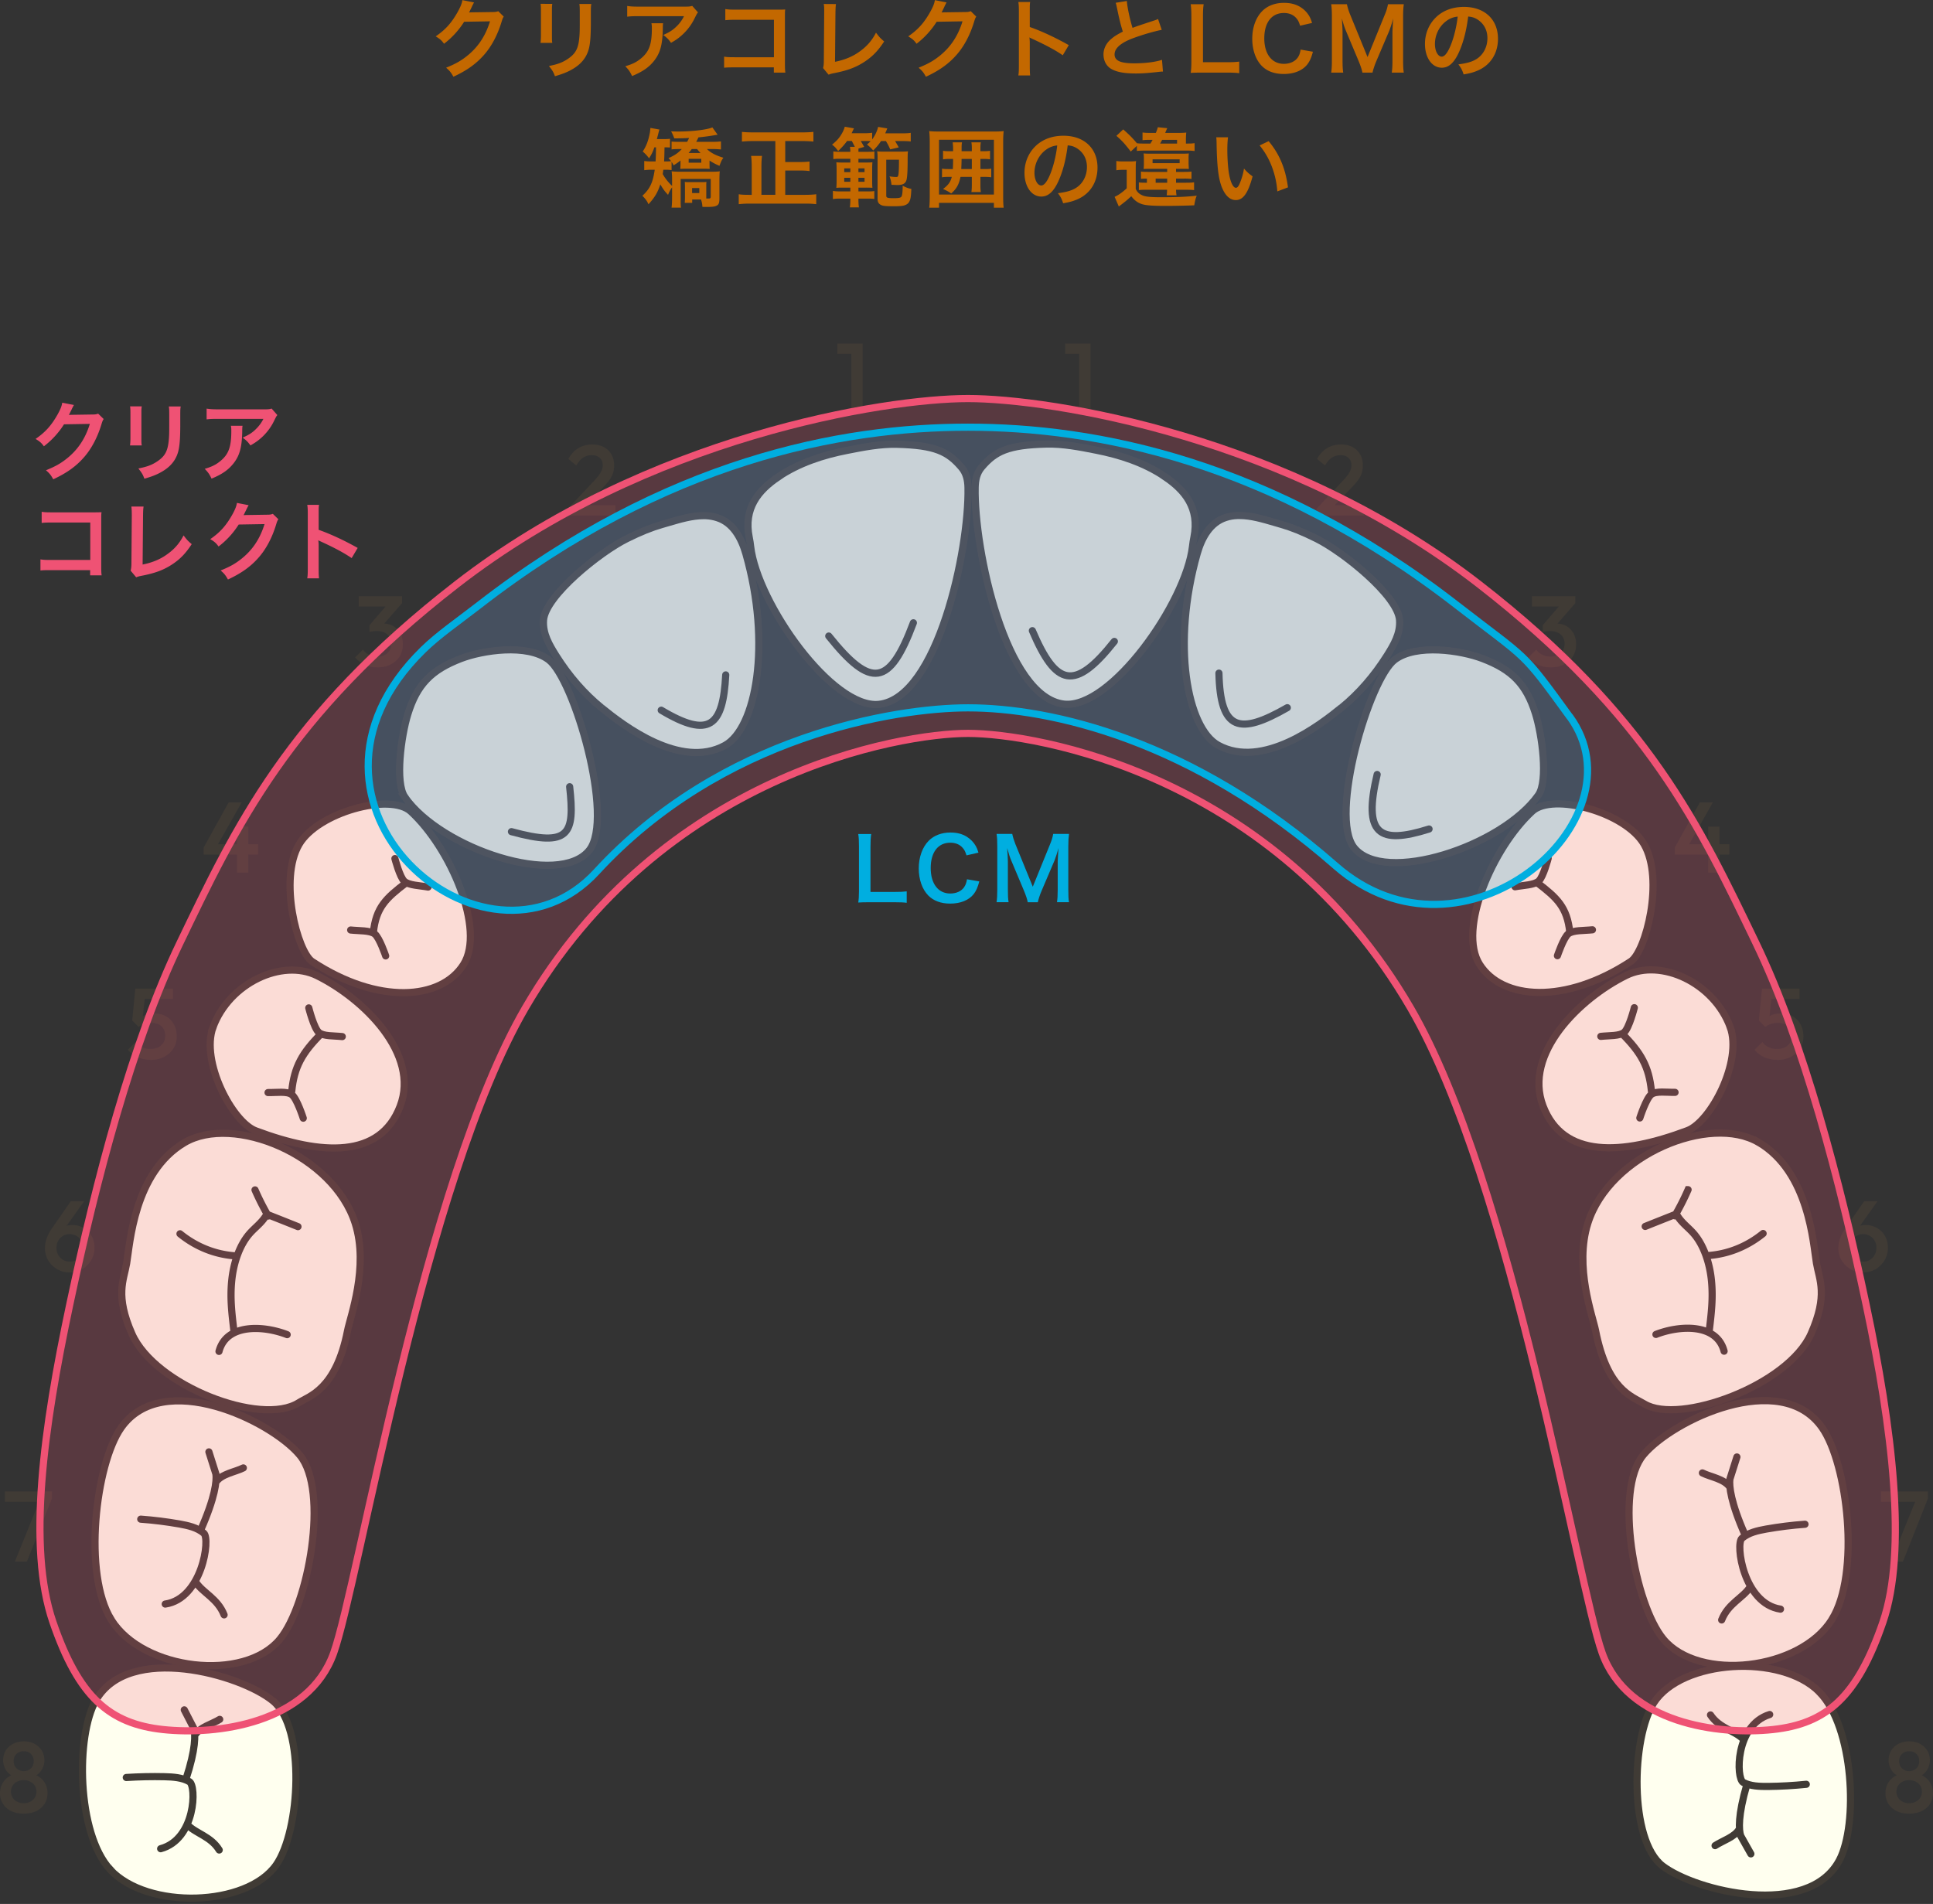
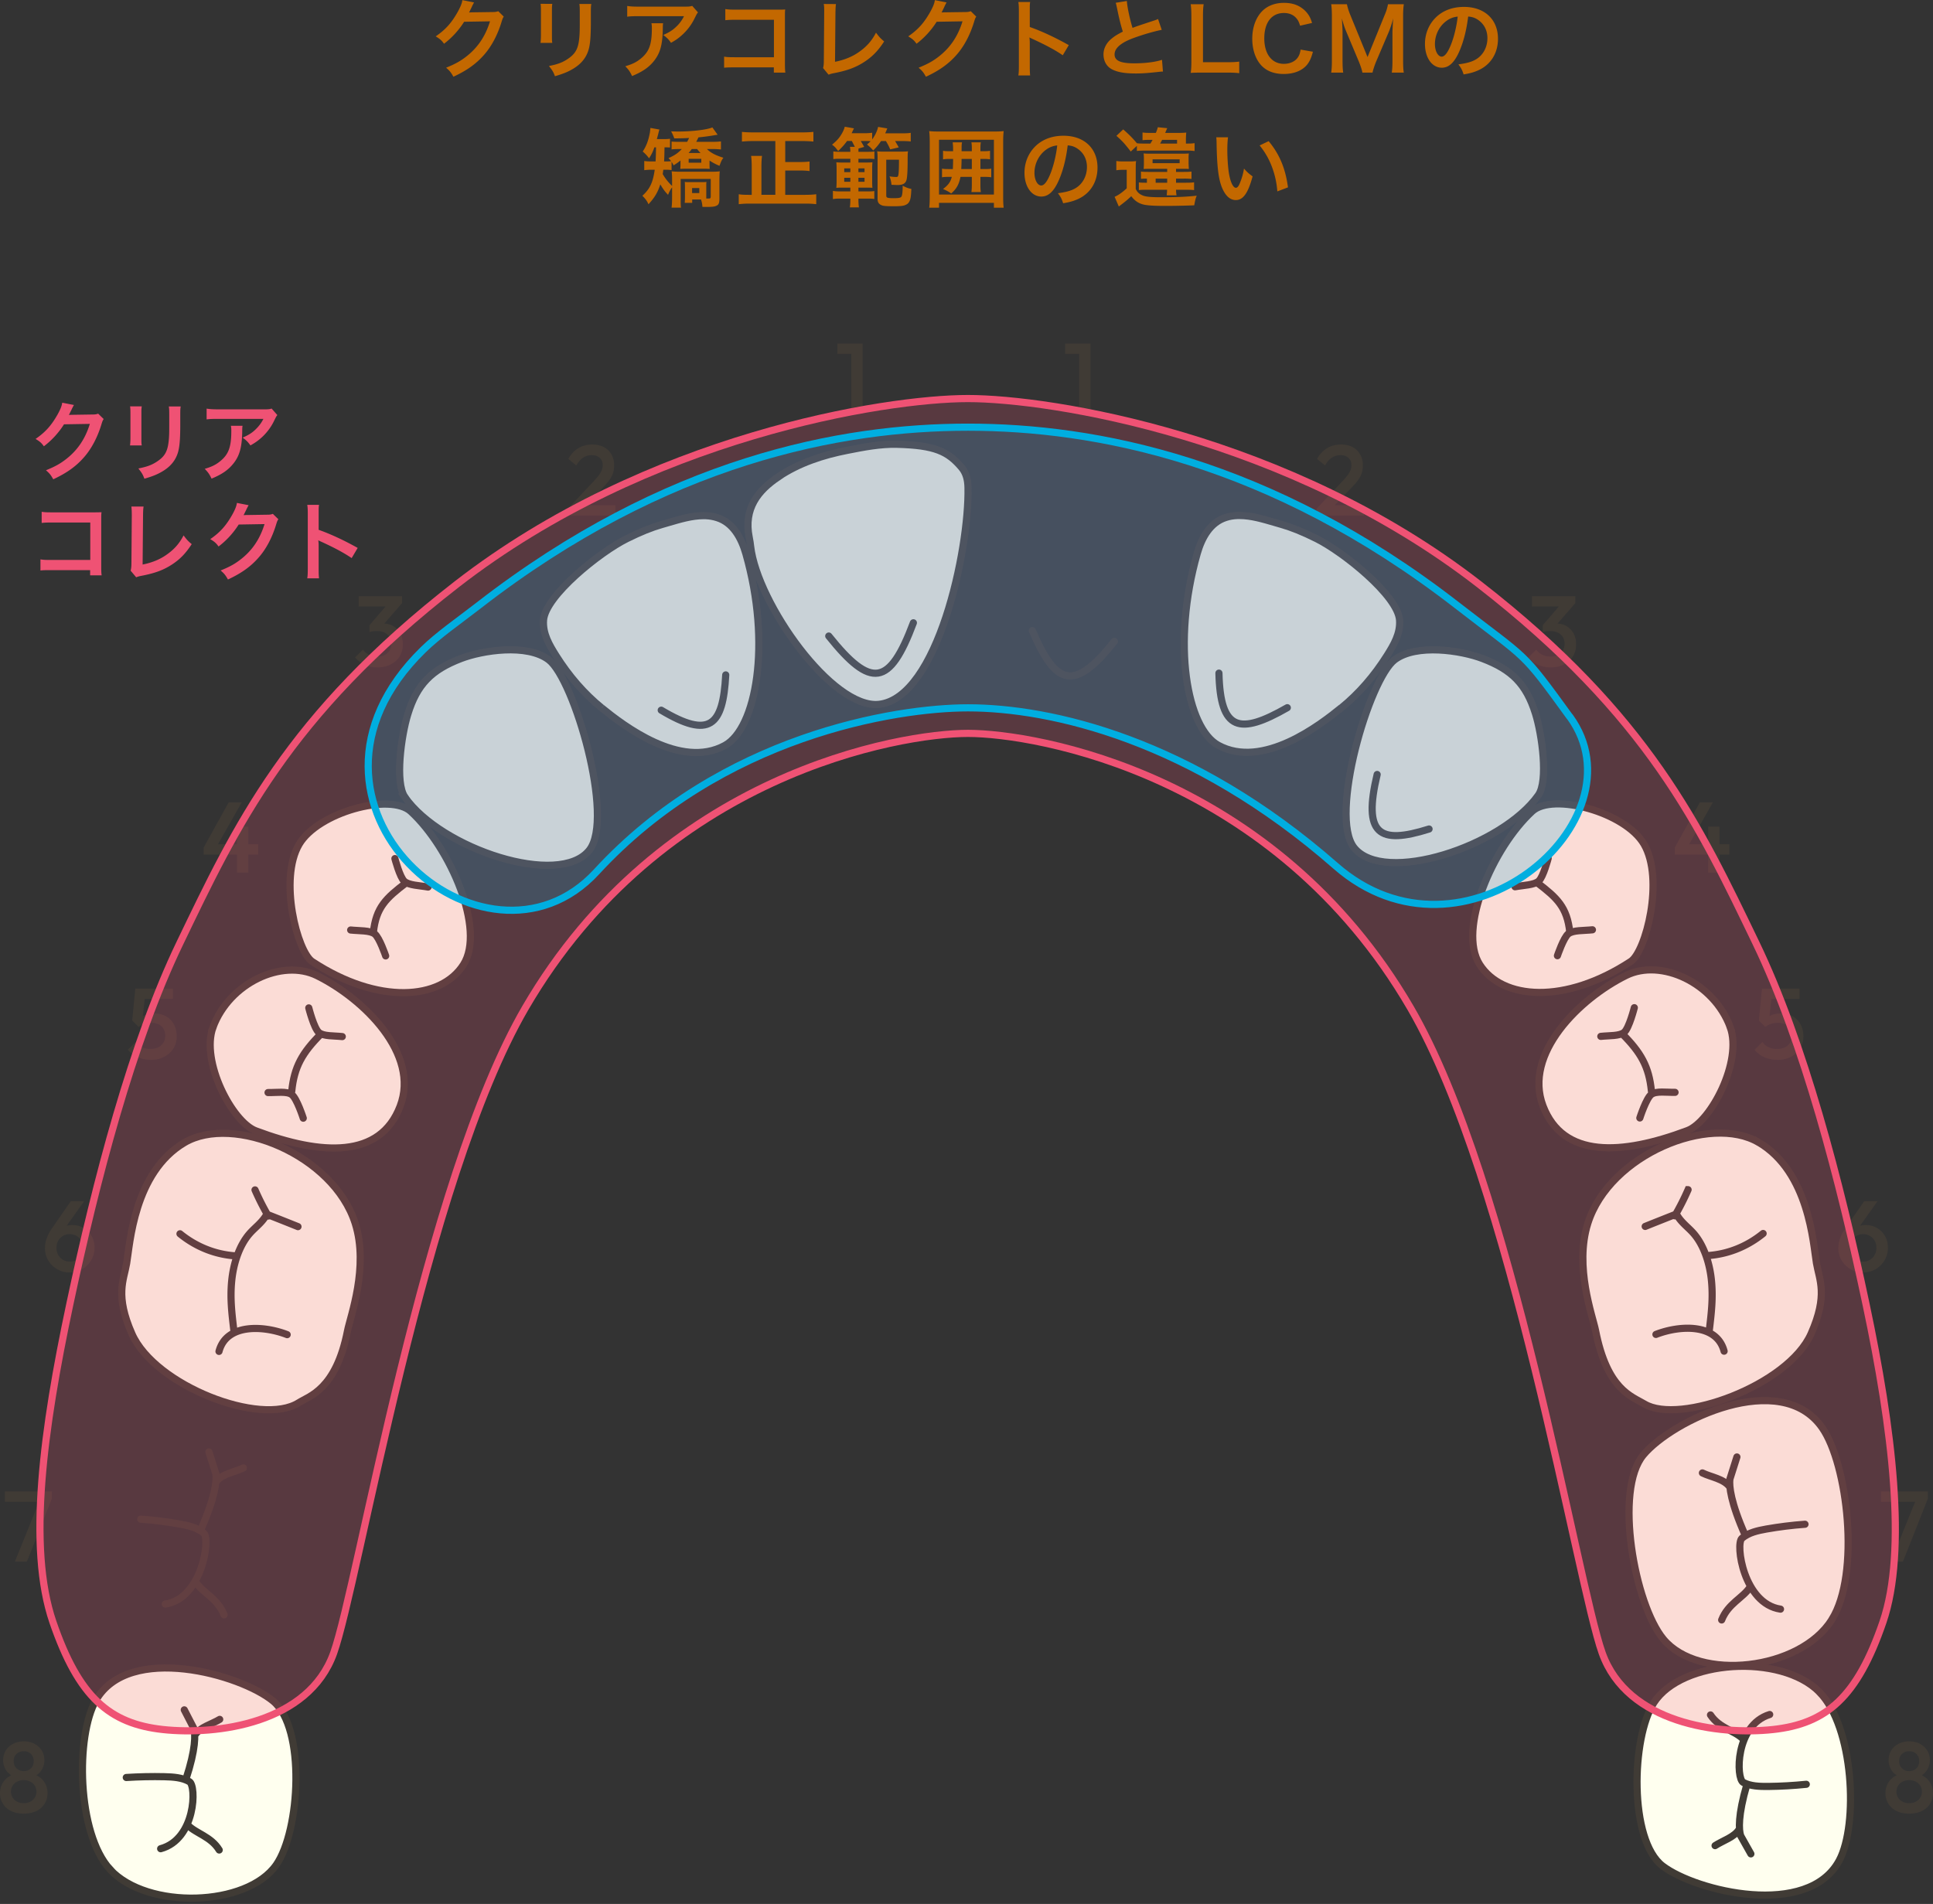
<svg xmlns="http://www.w3.org/2000/svg" width="270" height="266" viewBox="0 0 270 266" fill="none">
  <rect x="0" y="0" width="270" height="266" fill="#333333" stroke="none" />
  <path d="M169.884 19.18h1.644c-.06.444-.096 1.032-.096 1.824 0 1.044.096 2.484.228 3.216.204 1.248.588 2.016.972 2.016.18 0 .348-.18.492-.516a8.847 8.847 0 00.636-2.172c.42.48.612.66 1.2 1.092-.624 2.34-1.32 3.312-2.34 3.312-.804 0-1.452-.588-1.932-1.74-.492-1.2-.708-2.94-.756-6.264-.012-.42-.012-.504-.048-.768zm6.06 1.14l1.26-.6c1.512 1.812 2.352 3.816 2.7 6.456l-1.488.564a12.165 12.165 0 00-.768-3.468 10.474 10.474 0 00-1.704-2.952zm-16.176-.264h.924c.168-.288.192-.312.3-.516h-.48c-.396 0-.636.012-.924.048v-1.08c.336.048.6.06 1.092.06h.768c.144-.348.192-.48.276-.792l1.32.132c-.048.084-.144.3-.288.66h1.728c.564 0 .84-.012 1.212-.048-.036.372-.048.648-.048 1.14v.396h.276c.42 0 .636-.012.936-.06V21.1a7.18 7.18 0 00-1.092-.06h-5.832c-.588 0-.78.012-1.14.048v-.708l-.852.792c-.84-1.092-1.164-1.452-2.004-2.196l.948-.9c.888.78 1.332 1.236 1.908 1.932.264.036.42.048.972.048zm2.28 0h2.364v-.516h-2.088c-.108.204-.12.228-.276.516zm.984 3.528h-2.388c-.36 0-.672.012-.9.024a8.29 8.29 0 00.036-.876v-.444a7.64 7.64 0 00-.036-.852c.24.024.432.036.9.036h4.5c.492 0 .684-.012.912-.036-.012.108-.012.108-.024.288-.012.108-.012.312-.012.552v.468c0 .144.012.432.036.864-.408-.024-.504-.024-.888-.024h-.9v.432h1.092c.6 0 .804-.012 1.068-.048V25a8.47 8.47 0 00-1.044-.048h-1.116v.576h1.416c.516 0 .792-.012 1.104-.06v1.092c-.3-.036-.564-.048-1.116-.048h-1.404c.012.36.024.516.072.78h-1.38c.036-.288.048-.42.06-.78h-2.928c-.516 0-.756.012-1.02.048v-1.08c.204.036.408.048.828.048h.3v-.576c-.42 0-.552.012-.828.036v-1.02c.24.036.444.048.984.048h2.676v-.432zm-1.608 1.368v.576h1.608v-.576h-1.608zm-.432-2.688v.528h3.78v-.528h-3.78zm-5.064 1.524v-1.296c.312.048.516.06.948.06h.9c.42 0 .636-.012.912-.048-.048.348-.048.588-.048 1.296v2.592c.192.444.48.708.96.912.408.18 1.164.252 2.508.252 2.22 0 3.468-.048 5.052-.216-.144.324-.228.66-.348 1.344-1.02.048-2.88.084-4.008.084-1.74 0-2.736-.072-3.264-.24-.612-.192-1.068-.516-1.524-1.116-.648.6-.648.6-1.74 1.44l-.588-1.356c.492-.204 1.104-.636 1.692-1.188v-2.58h-.648c-.324 0-.492.012-.804.06zm-6.792-3.48c-.228 1.884-.648 3.54-1.248 4.896-.684 1.548-1.452 2.256-2.436 2.256-1.368 0-2.352-1.392-2.352-3.324 0-1.32.468-2.556 1.32-3.492 1.008-1.104 2.424-1.68 4.128-1.68 2.88 0 4.752 1.752 4.752 4.452 0 2.076-1.08 3.732-2.916 4.476-.576.24-1.044.36-1.884.504-.204-.636-.348-.9-.732-1.404 1.104-.144 1.824-.336 2.388-.66 1.044-.576 1.668-1.716 1.668-3 0-1.152-.516-2.088-1.476-2.664-.372-.216-.684-.312-1.212-.36zm-1.464.012a3.055 3.055 0 00-1.548.588c-1.008.72-1.632 1.956-1.632 3.24 0 .984.42 1.764.948 1.764.396 0 .804-.504 1.236-1.536.456-1.08.852-2.7.996-4.056zm-14.724 4.392h-.468c-.42 0-.648.012-.9.06V23.56c.252.048.48.06.9.06h.612c.024-.492.036-.756.036-1.416h-.492c-.432 0-.636.012-.912.06v-1.2c.24.048.456.06.912.06h.492v-.372c0-.312-.024-.564-.06-.864h1.308c-.048.228-.06.432-.06.792v.444h1.428v-.36c0-.384-.012-.612-.06-.876h1.32c-.048.252-.06.48-.06.876v.36h.396c.48 0 .684-.012.948-.06v1.2c-.264-.048-.492-.06-.948-.06h-.396v1.416h.564c.456 0 .708-.012.948-.06v1.212c-.264-.048-.492-.06-.948-.06h-.564v1.08c0 .432.012.744.06 1.044h-1.32c.048-.324.06-.624.06-1.044v-1.08h-1.584c-.216 1.056-.552 1.668-1.296 2.316-.36-.252-.624-.396-1.14-.624.732-.552 1.032-.96 1.224-1.692zm2.796-2.508h-1.428c-.012.672-.024.936-.048 1.416h1.476v-1.416zm4.452 6.816h-1.368v-.684h-7.668v.684h-1.368c.048-.372.072-.864.072-1.56v-7.704c0-.564-.024-.996-.072-1.44.444.048.828.06 1.416.06h7.572c.588 0 .972-.012 1.416-.06-.048.444-.072.828-.072 1.44v7.716c0 .72.024 1.2.072 1.548zm-9.036-9.492v7.656h7.668v-7.656h-7.668zm-12.18.168h-.66c-.36.492-.648.828-1.248 1.404-.384-.504-.444-.576-.852-.888.564-.468.864-.768 1.176-1.236.312-.48.504-.876.6-1.272l1.284.228c-.168.348-.168.348-.324.684h1.704c.516 0 .84-.024 1.164-.072v.936c.408-.552.72-1.212.828-1.752l1.284.216c-.18.432-.18.432-.288.684h2.256c.696 0 .972-.012 1.308-.072v1.212c-.36-.048-.72-.06-1.26-.06h-.924c.264.444.432.732.504.888l-1.188.276a8.301 8.301 0 00-.6-1.164h-.684c-.348.528-.588.804-1.092 1.32a4.44 4.44 0 00-.876-.828c.3-.264.384-.324.516-.468a6.25 6.25 0 00-.66-.036h-.72c.156.252.24.408.48.828l-.792.228c-.012.18-.012.216-.012.456h1.356c.42 0 .648-.012.876-.048v1.068a5.677 5.677 0 00-.876-.048h-1.356v.528h.888c.636 0 .84-.012 1.068-.036-.024.288-.036.48-.036 1.044v1.5c0 .588.012.804.036 1.02a16.816 16.816 0 00-.984-.024h-.972v.528h1.344c.408 0 .66-.012.876-.048v1.104c-.396-.048-.48-.048-.864-.048h-1.356v.096c0 .492.024.816.072 1.128h-1.272c.048-.312.072-.624.072-1.128v-.096h-1.548c-.324 0-.372 0-.888.06v-1.14c.252.048.54.072.876.072h1.56v-.528h-.888c-.552 0-.732 0-1.068.036.024-.3.036-.588.036-1.056V23.74c0-.552-.012-.72-.036-1.068.372.036.492.036 1.08.036h.876v-.528h-1.56c-.336 0-.528.012-.816.048v-1.08c.264.048.468.06.828.06h1.548c0-.264-.024-.516-.06-.696h.684a29.57 29.57 0 00-.42-.816zm-.204 3.828h-.852v.528h.852v-.528zm1.128 0v.528h.852v-.528h-.852zm-1.128 1.32h-.852v.552h.852v-.552zm1.128 0v.552h.852v-.552h-.852zm5.664-2.532h-1.776v4.956c0 .228.036.3.18.348.108.048.408.072.804.072.768 0 .996-.048 1.128-.204.12-.168.18-.636.18-1.536.516.264.804.372 1.212.444-.048 1.104-.108 1.476-.312 1.824-.12.204-.288.336-.564.444-.264.108-.72.156-1.5.156-1.284 0-1.608-.036-1.908-.204-.312-.18-.432-.408-.432-.828v-5.592c0-.528-.012-.816-.06-1.056.228.036.504.048.984.048h2.316c.468 0 .768-.012 1.008-.048-.036.264-.048.492-.048 1.272 0 1.332-.048 2.268-.144 2.664-.12.552-.504.78-1.284.78-.084 0-.36-.012-.828-.036a4.228 4.228 0 00-.276-1.176c.372.06.72.084.936.084.228 0 .276-.072.324-.456.036-.312.06-.816.06-1.956zM108.3 27.22v-7.512h-3.144c-.564 0-1.02.024-1.524.072v-1.356c.456.048.924.072 1.512.072h6.948c.564 0 1.032-.024 1.524-.072v1.356c-.48-.048-.996-.072-1.524-.072h-2.412v2.928h2.052c.576 0 .96-.024 1.344-.072v1.332a10.662 10.662 0 00-1.344-.072h-2.052v3.396h2.748c.6 0 1.104-.024 1.584-.084v1.392c-.468-.06-.936-.084-1.572-.084h-7.668c-.6 0-1.068.024-1.584.084v-1.392c.444.072.768.084 1.56.084H105v-3.876c0-.624-.024-1.116-.084-1.56h1.524c-.06.42-.084.924-.084 1.548v3.888h1.944zm-16.668-6.636h-.228c-.216.624-.372.948-.744 1.536a4.76 4.76 0 00-.888-.948c.504-.756.792-1.524.996-2.604.024-.12.048-.36.084-.696l1.26.228c-.06.156-.072.204-.18.648-.048.18-.084.312-.18.684h.924c.468 0 .672-.012.912-.048v1.224c-.24-.012-.372-.024-.768-.024-.024 1.308-.024 1.308-.06 1.968H93c.3 0 .552-.012.732-.036-.108-.168-.168-.228-.36-.42.912-.42 1.32-.708 1.86-1.272h-.372c-.528 0-.756.012-1.056.048V19.78c.348.024.54.036 1.032.036h1.14c.12-.216.18-.324.276-.54-.576.036-.996.048-2.064.06-.216-.552-.24-.612-.444-.984.432.012.756.024.924.024 1.992 0 4.104-.252 4.836-.576l.732 1.02c-.12.024-.132.024-.3.048-.648.12-1.608.252-2.376.324-.12.252-.168.336-.312.624h2.136c.576 0 1.02-.024 1.32-.06v1.128a9.9 9.9 0 00-1.284-.06h-.672c.492.504 1.224.888 2.292 1.212-.264.384-.324.528-.54 1.128a7.533 7.533 0 01-1.392-.732v.42c0 .372 0 .528.024.744-.228-.012-.444-.024-.828-.024h-2.46c-.372 0-.6.012-.828.024.024-.24.036-.396.036-.744v-.432c-.36.288-.504.396-.972.684a2.23 2.23 0 00-.276-.492v1.152a5.103 5.103 0 00-.828-.048h-.324c-.024.204-.036.288-.084.6a6.988 6.988 0 001.308 1.656v-1.02c0-.396-.024-.72-.06-1.02.276.036.648.06 1.188.06h4.32c.564 0 .924-.012 1.212-.06-.036.336-.048.792-.048 1.224v2.52c0 .708-.096.936-.444 1.08-.24.12-.612.156-1.392.156-.12 0-.3 0-.54-.012-.024-.42-.072-.624-.192-1.032h-1.236v.468H95.64c.024-.168.036-.516.036-.792v-1.368c0-.36-.012-.552-.024-.768.156.036.276.036.684.036h1.68c.384 0 .504 0 .66-.036-.024.204-.024.276-.024.732v1.596h.312c.264 0 .312-.048.312-.324V25h-4.2v2.676c0 .792 0 1.008.048 1.332h-1.32c.048-.36.072-.792.072-1.512v-1.32c-.216.288-.348.528-.564 1.044-.468-.492-.708-.828-1.08-1.464-.348 1.104-.792 1.848-1.656 2.784-.18-.432-.42-.768-.852-1.188 1.044-.948 1.464-1.812 1.728-3.636h-.528c-.348 0-.636.024-.936.06v-1.284c.3.048.588.06 1.02.06h.564c.036-.552.048-1.02.06-1.968zm5.736.24h-.744c-.18.252-.264.348-.444.552h1.668a7.55 7.55 0 01-.48-.552zm-.696 5.448v.696h1.008v-.696h-1.008zm-.48-4.08v.54h1.764v-.54h-1.764zM205.073 2.308c-.228 1.884-.648 3.54-1.248 4.896-.684 1.548-1.452 2.256-2.436 2.256-1.368 0-2.352-1.392-2.352-3.324 0-1.32.468-2.556 1.32-3.492 1.008-1.104 2.424-1.68 4.128-1.68 2.88 0 4.752 1.752 4.752 4.452 0 2.076-1.08 3.732-2.916 4.476-.576.24-1.044.36-1.884.504-.204-.636-.348-.9-.732-1.404 1.104-.144 1.824-.336 2.388-.66 1.044-.576 1.668-1.716 1.668-3 0-1.152-.516-2.088-1.476-2.664-.372-.216-.684-.312-1.212-.36zm-1.464.012a3.055 3.055 0 00-1.548.588c-1.008.72-1.632 1.956-1.632 3.24 0 .984.42 1.764.948 1.764.396 0 .804-.504 1.236-1.536.456-1.08.852-2.7.996-4.056zm-11.896 7.824h-1.416c-.06-.384-.252-.948-.528-1.62l-1.728-4.116c-.228-.54-.336-.864-.612-1.836.048.636.096 1.62.096 1.884v3.936c0 .828.024 1.284.096 1.752h-1.68c.072-.48.096-.948.096-1.752V2.368c0-.78-.024-1.284-.096-1.776h2.196c.084.42.24.924.444 1.428l2.436 5.952 2.424-5.952a6.65 6.65 0 00.432-1.428h2.208c-.072.576-.096.972-.096 1.776v6.024c0 .876.024 1.308.096 1.752h-1.68c.072-.492.096-.924.096-1.752V4.408c.048-1.044.084-1.656.096-1.836-.156.648-.384 1.32-.552 1.752l-1.8 4.224c-.24.564-.456 1.236-.528 1.596zM181.67 6.928l1.716.3c-.228.864-.444 1.332-.804 1.8-.684.84-1.836 1.308-3.276 1.308-1.308 0-2.352-.396-3.084-1.152-.84-.876-1.308-2.232-1.308-3.768 0-1.584.504-2.976 1.404-3.876.72-.732 1.8-1.14 3-1.14.936 0 1.644.18 2.304.576.54.336.972.78 1.272 1.308.144.252.228.468.372.924l-1.668.384c-.168-.528-.276-.756-.516-1.032-.408-.492-1.008-.744-1.752-.744-1.704 0-2.736 1.332-2.736 3.54 0 2.196 1.056 3.564 2.736 3.564.84 0 1.56-.324 1.944-.888.204-.3.3-.552.396-1.104zm-8.575 1.68v1.62c-.432-.06-.852-.084-1.704-.084h-3.552c-.672 0-1.092.012-1.524.036.072-.444.096-.888.096-1.584V2.368c0-.828-.024-1.26-.096-1.776h1.812c-.072.492-.096.888-.096 1.764v6.336h3.36c.816 0 1.2-.024 1.704-.084zM155.839.388l1.56-.252c.048.804.408 2.532.792 3.756.78-.288.78-.288 3.108-1.056.216-.072.276-.096.456-.18l.516 1.512c-1.044.204-2.616.66-3.96 1.152-1.752.648-2.628 1.416-2.628 2.28 0 .876.816 1.248 2.748 1.248 1.5 0 2.976-.18 3.876-.492l.132 1.644c-.264 0-.324.012-.972.084-1.296.132-1.968.18-2.808.18-1.668 0-2.712-.204-3.48-.66-.66-.396-1.044-1.14-1.044-2.004 0-.804.384-1.572 1.068-2.148.468-.396.852-.636 1.632-1.032-.3-.972-.504-1.776-.804-3.252-.12-.576-.132-.6-.192-.78zM143.887 10.54h-1.644c.06-.384.072-.708.072-1.344V1.504c0-.588-.024-.9-.072-1.224h1.644c-.048.36-.048.516-.048 1.26v2.232c1.644.576 3.528 1.452 5.448 2.532l-.84 1.416c-.996-.684-2.244-1.368-4.248-2.292-.276-.132-.312-.144-.408-.204.036.336.048.48.048.816v3.168c0 .624.012.936.048 1.332zm-8.292-8.976l.768.756c-.12.18-.168.288-.3.72-.552 1.824-1.404 3.444-2.46 4.632-1.104 1.26-2.424 2.196-4.272 3.048-.336-.6-.492-.804-1.02-1.26 1.2-.492 1.872-.852 2.628-1.416 1.716-1.272 2.844-2.916 3.504-5.064l-3.612.06a11.745 11.745 0 01-2.808 3.072c-.36-.492-.54-.648-1.164-1.032 1.368-.936 2.232-1.896 3.108-3.48.372-.684.564-1.152.612-1.584l1.644.324c-.072.108-.072.108-.204.372-.036.06-.036.06-.156.336l-.156.312c-.072.168-.072.168-.192.384.156-.012.348-.024.576-.024l2.628-.036c.468 0 .6-.024.876-.12zM115.063.556l1.704.012c-.048.324-.06.624-.072 1.212l-.06 6.852c1.248-.24 2.376-.696 3.276-1.32 1.104-.756 1.848-1.584 2.448-2.748.468.624.624.792 1.14 1.224-.828 1.272-1.596 2.076-2.676 2.796-1.2.804-2.424 1.272-4.368 1.644-.324.06-.468.108-.72.204l-.768-.924c.084-.324.108-.54.108-1.236l.048-6.48c0-.84 0-.84-.06-1.236zm-6.972 8.856h-5.472c-.828 0-1.116.012-1.476.048V7.912c.444.072.66.084 1.5.084h5.46V2.764h-5.256c-.852 0-1.104.012-1.536.06v-1.56c.444.072.672.084 1.548.084h5.772c.624 0 .624 0 1.044-.024-.036.324-.036.444-.036.996v6.588c0 .6.012.936.06 1.236h-1.608v-.732zM96.69.82l.805.912c-.168.204-.168.216-.48.84a7.615 7.615 0 01-1.848 2.412c-.48.42-.876.684-1.44.996-.36-.504-.54-.684-1.08-1.092.804-.36 1.26-.636 1.752-1.104a4.976 4.976 0 001.14-1.524h-6.3c-.84 0-1.14.012-1.632.072v-1.5c.456.072.828.096 1.656.096h6.264c.72 0 .828-.012 1.164-.108zm-5.7 2.424h1.633c-.036.228-.036.24-.048.972-.048 2.052-.372 3.204-1.188 4.248-.72.924-1.596 1.536-3.096 2.16-.312-.648-.468-.864-.948-1.368.972-.288 1.512-.552 2.1-1.02 1.224-.972 1.608-2.004 1.608-4.272 0-.36-.012-.468-.06-.72zM75.511.532l1.632.012c-.048.336-.048.444-.048 1.08v3.312c0 .6 0 .756.048 1.056h-1.644c.036-.276.06-.648.06-1.08v-3.3c0-.612-.012-.768-.048-1.08zm5.412.024h1.668c-.048.3-.06.432-.06 1.116v1.62c-.012 1.872-.096 2.88-.312 3.636-.348 1.2-1.116 2.1-2.364 2.796-.636.36-1.236.6-2.34.924-.216-.588-.336-.792-.84-1.428 1.176-.228 1.872-.48 2.592-.96 1.128-.744 1.524-1.476 1.656-3.06.048-.516.06-1.044.06-2.004v-1.5c0-.612-.012-.864-.06-1.14zM69.595 1.564l.768.756c-.12.18-.168.288-.3.72-.552 1.824-1.404 3.444-2.46 4.632-1.104 1.26-2.424 2.196-4.272 3.048-.336-.6-.492-.804-1.02-1.26 1.2-.492 1.872-.852 2.628-1.416 1.716-1.272 2.844-2.916 3.504-5.064l-3.612.06a11.745 11.745 0 01-2.808 3.072c-.36-.492-.54-.648-1.164-1.032 1.368-.936 2.232-1.896 3.108-3.48.372-.684.564-1.152.612-1.584l1.644.324c-.072.108-.072.108-.204.372-.036.06-.036.06-.156.336l-.156.312c-.072.168-.072.168-.192.384.156-.012.348-.024.576-.024l2.628-.036c.468 0 .6-.024.876-.12z" fill="#C36800" />
  <path d="M14.47 58.56c-.12.18-.17.29-.3.72-.55 1.82-1.4 3.44-2.46 4.63-1.1 1.26-2.42 2.19-4.27 3.05-.34-.6-.49-.8-1.02-1.26 1.2-.49 1.87-.85 2.63-1.42 1.71-1.27 2.84-2.91 3.5-5.06l-3.61.06a11.68 11.68 0 01-2.81 3.07c-.36-.49-.54-.65-1.16-1.03 1.37-.94 2.23-1.9 3.11-3.48.37-.68.56-1.15.61-1.58l1.64.32a4.598 4.598 0 00-.2.37c-.027.04-.08.15-.16.33l-.16.31c-.046.113-.11.24-.19.38.16-.01.35-.02.58-.02l2.63-.04c.47 0 .6-.02.88-.12l.77.75-.01.02zm5.33-1.77c-.05.33-.05.44-.05 1.08v3.31c0 .6 0 .75.05 1.05h-1.64c.04-.28.06-.65.06-1.08v-3.3c0-.61-.01-.77-.05-1.08h1.63v.02zm5.44.01c-.05.3-.06.43-.06 1.12v1.62c-.01 1.87-.1 2.88-.31 3.63-.35 1.2-1.12 2.1-2.36 2.79-.64.36-1.24.6-2.34.92-.22-.59-.34-.79-.84-1.43 1.17-.23 1.87-.48 2.59-.96 1.13-.74 1.52-1.47 1.66-3.06.05-.52.06-1.04.06-2v-1.5c0-.61-.01-.86-.06-1.14h1.67l-.01.01zm8.64 2.69c-.04.23-.04.24-.05.97-.05 2.05-.37 3.2-1.19 4.25-.72.92-1.59 1.54-3.09 2.16-.31-.65-.47-.86-.95-1.37.97-.29 1.51-.55 2.1-1.02 1.22-.97 1.61-2 1.61-4.27 0-.36-.01-.47-.06-.72h1.63zm4.87-1.51c-.17.2-.17.22-.48.84-.42.89-1.12 1.79-1.85 2.41-.48.42-.88.68-1.44 1-.36-.5-.54-.68-1.08-1.09.8-.36 1.26-.63 1.75-1.1.49-.46.86-.95 1.14-1.52h-6.3c-.84 0-1.14.01-1.63.07v-1.5c.46.07.83.1 1.66.1h6.26c.72 0 .83-.01 1.16-.11l.8.91.01-.01zM7.13 79.65c-.83 0-1.12.01-1.48.05v-1.55c.44.07.66.08 1.5.08h5.46V73H7.36c-.85 0-1.1.01-1.54.06V71.5c.44.07.67.08 1.55.08h5.77c.413 0 .76-.007 1.04-.02-.04.32-.04.44-.04 1v6.58c0 .6.01.94.06 1.24h-1.61v-.73H7.12h.01zm12.92-8.84c-.05.32-.06.62-.07 1.21l-.06 6.85c1.25-.24 2.38-.7 3.27-1.32 1.1-.75 1.85-1.58 2.45-2.75.47.62.62.79 1.14 1.22-.83 1.27-1.59 2.07-2.67 2.79-1.2.8-2.42 1.27-4.37 1.64-.32.06-.47.11-.72.2l-.77-.92c.08-.32.11-.54.11-1.24l.05-6.48c0-.56-.02-.973-.06-1.24h1.7v.04zm18.82 1.75c-.12.18-.17.29-.3.72-.55 1.82-1.4 3.44-2.46 4.63-1.1 1.26-2.42 2.19-4.27 3.05-.34-.6-.49-.8-1.02-1.26 1.2-.49 1.87-.85 2.63-1.42 1.71-1.27 2.84-2.91 3.5-5.06l-3.61.06a11.68 11.68 0 01-2.81 3.07c-.36-.49-.54-.65-1.16-1.03 1.37-.94 2.23-1.9 3.11-3.48.37-.68.56-1.15.61-1.58l1.64.32a4.631 4.631 0 00-.2.37c-.026.04-.08.15-.16.33l-.16.31c-.047.113-.11.24-.19.38.16-.01.35-.02.58-.02l2.63-.04c.47 0 .6-.02.88-.12l.77.75-.01.02zm4.05 8.22c.06-.38.07-.71.07-1.34v-7.69c0-.59-.02-.9-.07-1.22h1.64c-.05.36-.05.52-.05 1.26v2.23c1.64.58 3.53 1.45 5.45 2.53l-.84 1.42c-1-.68-2.24-1.37-4.25-2.29-.28-.13-.31-.14-.41-.2.04.34.05.48.05.82v3.17c0 .62.01.94.05 1.33h-1.64v-.02z" fill="#EF5274" />
-   <path d="M126.65 126.13c-.43-.06-.85-.08-1.7-.08h-3.55c-.67 0-1.09.01-1.52.04.07-.44.1-.89.1-1.58v-6.22c0-.83-.02-1.26-.1-1.77h1.81c-.07.49-.1.89-.1 1.76v6.33h3.36c.82 0 1.2-.02 1.7-.08v1.62-.02zm10.141-3c-.23.86-.44 1.33-.8 1.8-.68.84-1.83 1.31-3.27 1.31-1.31 0-2.35-.4-3.08-1.15-.84-.88-1.31-2.23-1.31-3.77s.5-2.97 1.4-3.87c.72-.73 1.8-1.14 3-1.14.94 0 1.64.18 2.3.58.54.34.97.78 1.27 1.31.14.25.23.47.37.92l-1.67.38c-.17-.53-.28-.76-.52-1.03-.41-.49-1.01-.74-1.75-.74-1.7 0-2.73 1.33-2.73 3.54s1.06 3.56 2.73 3.56c.84 0 1.56-.32 1.94-.89.2-.3.3-.55.4-1.1l1.71.3.01-.01zm6.759 2.91c-.06-.38-.25-.95-.53-1.62l-1.73-4.11c-.23-.54-.34-.86-.61-1.83.05.64.1 1.62.1 1.88v3.93c0 .83.02 1.28.1 1.75h-1.68c.07-.48.1-.95.1-1.75v-6.02c0-.78-.02-1.28-.1-1.77h2.19c.08.42.24.92.44 1.43l2.43 5.95 2.42-5.95c.24-.59.35-.97.43-1.43h2.21c-.07.58-.1.97-.1 1.77v6.02c0 .88.02 1.31.1 1.75h-1.68c.07-.49.1-.92.1-1.75v-3.98c.05-1.04.08-1.66.1-1.83-.16.65-.38 1.32-.55 1.75l-1.8 4.22c-.24.56-.46 1.24-.53 1.6h-1.42l.01-.01z" fill="#00AEE0" />
  <path d="M233.94 118.4l3.49-6.3h1.82l-3.57 6.3h-1.74zm0 .98v-.98l.69-.46h6.92v1.44h-7.61zm4.65 2.52v-6.41h1.58v6.41h-1.58zm-210.14-3.5l3.49-6.3h1.82l-3.57 6.3h-1.74zm0 .98v-.98l.69-.46h6.92v1.44h-7.61zm4.65 2.52v-6.41h1.58v6.41H33.1zm-12.07 26.16c-.68 0-1.29-.12-1.82-.36s-.98-.59-1.34-1.04l1.09-1.09c.2.3.47.54.83.71.36.18.76.27 1.21.27.41 0 .77-.07 1.08-.22.31-.15.55-.36.73-.64.18-.28.27-.61.27-.99s-.09-.73-.26-1-.4-.47-.69-.6c-.29-.14-.59-.2-.92-.2-.37 0-.71.04-1 .13-.29.09-.58.23-.86.45l.04-1.01c.15-.2.32-.36.52-.48.2-.13.42-.22.69-.29.27-.07.57-.1.92-.1.69 0 1.27.14 1.74.43s.83.67 1.07 1.16c.24.48.36 1.01.36 1.6 0 .63-.16 1.2-.47 1.69-.31.5-.74.88-1.3 1.17-.55.29-1.19.43-1.9.43l.01-.02zm-1.68-4.61l-.88-.88.43-4.45h1.47l-.5 4.63-.52.7zm-.17-3.89l-.28-1.44h5.25v1.44h-4.97zm229.06 8.5c-.68 0-1.29-.12-1.82-.36s-.98-.59-1.34-1.04l1.09-1.09c.2.3.47.54.83.71.36.18.76.27 1.21.27.41 0 .77-.07 1.08-.22.31-.15.55-.36.73-.64.18-.28.27-.61.27-.99s-.09-.73-.26-1-.4-.47-.69-.6c-.29-.14-.59-.2-.92-.2-.37 0-.71.04-1 .13-.29.09-.58.23-.86.45l.04-1.01c.15-.2.32-.36.52-.48.2-.13.42-.22.69-.29.26-.07.57-.1.92-.1.69 0 1.27.14 1.74.43s.83.67 1.07 1.16c.24.48.36 1.01.36 1.6 0 .63-.16 1.2-.47 1.69-.31.5-.74.88-1.29 1.17-.55.29-1.19.43-1.9.43v-.02zm-1.68-4.61l-.88-.88.43-4.45h1.47l-.5 4.63-.52.7zm-.17-3.89l-.28-1.44h5.25v1.44h-4.97zm13.85 38.21c-.65 0-1.24-.15-1.76-.46-.52-.3-.94-.71-1.24-1.22-.3-.51-.46-1.08-.46-1.71 0-.9.31-1.8.94-2.72l2.67-3.84h1.86l-2.86 4.02-.59.35c.09-.21.21-.4.36-.55.15-.15.34-.27.57-.36.23-.09.53-.13.89-.13.57 0 1.08.13 1.55.4.46.27.83.63 1.11 1.11.28.47.42 1.02.42 1.66 0 .64-.15 1.21-.46 1.74-.31.52-.73.94-1.25 1.25-.53.31-1.11.46-1.76.46h.01zm0-1.51c.35 0 .67-.08.95-.25.28-.17.5-.4.66-.69.16-.29.25-.62.25-.99s-.08-.69-.25-.98c-.16-.29-.38-.52-.66-.68-.28-.16-.6-.25-.95-.25a1.799 1.799 0 00-1.61.93c-.16.29-.24.61-.24.97s.08.69.24.99c.16.29.38.53.66.69.28.17.6.25.95.25v.01zm-250.5 1.51c-.65 0-1.24-.15-1.76-.46-.52-.3-.94-.71-1.24-1.22-.3-.51-.46-1.08-.46-1.71 0-.9.31-1.8.94-2.72l2.67-3.84h1.86l-2.86 4.02-.59.35c.09-.21.21-.4.36-.55.15-.15.34-.27.57-.36.23-.09.53-.13.89-.13.57 0 1.08.13 1.55.4.46.27.83.63 1.11 1.11.28.47.42 1.02.42 1.66 0 .64-.15 1.21-.46 1.74-.31.52-.73.94-1.25 1.25-.53.31-1.11.46-1.76.46h.01zm0-1.51c.35 0 .67-.08.95-.25.28-.17.5-.4.66-.69.16-.29.25-.62.25-.99s-.08-.69-.25-.98c-.16-.29-.38-.52-.66-.68-.28-.16-.6-.25-.95-.25a1.799 1.799 0 00-1.61.93c-.16.29-.24.61-.24.97s.08.69.24.99c.16.29.38.53.66.69.28.17.6.25.95.25v.01zM.68 209.81v-1.44h6.57v.98l-.69.46H.68zm1.4 8.36l3.57-8.82h1.6l-3.49 8.82H2.08zm260.64-8.36v-1.44h6.57v.98l-.69.46h-5.88zm1.4 8.36l3.57-8.82h1.6l-3.49 8.82h-1.68zm2.55 35.21c-.67 0-1.26-.12-1.75-.36a2.72 2.72 0 01-1.15-1.02c-.28-.43-.41-.93-.41-1.48 0-.44.09-.84.26-1.21s.42-.68.76-.95c.33-.26.73-.45 1.18-.56l-.04.45c-.37-.1-.69-.27-.94-.5-.26-.23-.45-.51-.58-.83-.13-.32-.2-.65-.2-.99 0-.52.12-.98.37-1.38.25-.4.59-.71 1.03-.93.44-.22.93-.34 1.48-.34.55 0 1.06.11 1.49.34.43.22.77.54 1.02.93.25.4.37.86.37 1.38a2.537 2.537 0 01-.77 1.82c-.25.24-.57.4-.95.5l-.04-.45c.47.11.86.3 1.19.56.33.26.58.58.75.95.17.37.26.77.26 1.21 0 .55-.14 1.04-.41 1.48-.27.44-.66.77-1.16 1.02-.5.24-1.08.36-1.76.36zm0-1.46c.35 0 .65-.07.92-.21.27-.14.48-.33.63-.57.15-.24.23-.52.23-.83 0-.31-.08-.6-.23-.83-.15-.24-.36-.43-.63-.57a1.95 1.95 0 00-.92-.21c-.35 0-.65.07-.92.21-.27.14-.48.33-.63.57-.15.24-.23.52-.23.83 0 .31.08.58.23.83.15.24.36.43.63.57.27.14.57.21.92.21zm0-4.48c.41 0 .75-.13 1.01-.39s.39-.6.39-1.01c0-.41-.13-.74-.39-1s-.6-.38-1.01-.38c-.41 0-.73.13-1 .38s-.4.59-.4 1c0 .41.13.75.4 1.01s.6.39 1 .39zM3.31 253.38c-.67 0-1.26-.12-1.75-.36A2.72 2.72 0 01.41 252c-.28-.43-.41-.93-.41-1.48 0-.44.09-.84.26-1.21s.42-.68.76-.95c.33-.26.73-.45 1.18-.56l-.04.45c-.37-.1-.69-.27-.94-.5-.26-.23-.45-.51-.58-.83-.13-.32-.2-.65-.2-.99 0-.52.12-.98.37-1.38.25-.4.59-.71 1.03-.93.44-.22.93-.34 1.48-.34.55 0 1.06.11 1.49.34.43.22.77.54 1.02.93.25.4.37.86.37 1.38a2.537 2.537 0 01-.77 1.82c-.25.24-.57.4-.95.5l-.04-.45c.47.11.86.3 1.19.56.33.26.58.58.75.95.17.37.26.77.26 1.21 0 .55-.14 1.04-.41 1.48-.27.44-.66.77-1.16 1.02-.5.24-1.08.36-1.76.36zm0-1.46c.35 0 .65-.07.92-.21.27-.14.48-.33.63-.57.15-.24.23-.52.23-.83 0-.31-.08-.6-.23-.83-.15-.24-.36-.43-.63-.57a1.95 1.95 0 00-.92-.21c-.35 0-.65.07-.92.21-.27.14-.48.33-.63.57-.15.24-.23.52-.23.83 0 .31.08.58.23.83.15.24.36.43.63.57.27.14.57.21.92.21zm0-4.48c.41 0 .75-.13 1.01-.39s.39-.6.39-1.01c0-.41-.13-.74-.39-1s-.6-.38-1.01-.38c-.41 0-.73.13-1 .38s-.4.59-.4 1c0 .41.13.75.4 1.01s.6.39 1 .39zM216.6 93.24c-.65 0-1.24-.12-1.77-.36s-.97-.59-1.34-1.04l1.09-1.09c.2.3.47.54.83.71.35.18.74.27 1.16.27.42 0 .75-.07 1.04-.22.29-.15.52-.36.68-.63.16-.27.25-.58.25-.94 0-.37-.08-.69-.25-.95-.16-.26-.4-.46-.7-.61-.3-.14-.67-.22-1.1-.22-.17 0-.34.01-.52.04s-.34.06-.48.11l.71-.92c.2-.08.4-.14.62-.19.22-.05.43-.08.64-.08.5 0 .96.12 1.36.36.41.24.73.58.97 1.01.24.43.36.95.36 1.53 0 .63-.15 1.2-.45 1.68-.3.49-.71.86-1.25 1.13-.53.27-1.15.41-1.86.41h.01zm-2.62-8.5V83.3h6.06v.95l-1.39.49h-4.68.01zm1.51 3.56v-.95l2.62-3.05 1.93-.04-2.73 3.14-1.82.91v-.01zM52.72 93.24c-.65 0-1.24-.12-1.77-.36s-.97-.59-1.34-1.04l1.09-1.09c.2.3.47.54.83.71.35.18.74.27 1.16.27.42 0 .75-.07 1.04-.22.29-.15.52-.36.68-.63.16-.27.25-.58.25-.94 0-.37-.08-.69-.25-.95-.16-.26-.4-.46-.7-.61-.3-.14-.67-.22-1.1-.22-.17 0-.34.01-.52.04s-.34.06-.48.11l.71-.92c.2-.08.4-.14.62-.19.22-.05.43-.08.64-.08.5 0 .96.12 1.36.36.41.24.73.58.97 1.01.24.43.36.95.36 1.53 0 .63-.15 1.2-.45 1.68-.3.49-.71.86-1.25 1.13-.53.27-1.15.41-1.86.41h.01zm-2.62-8.5V83.3h6.06v.95l-1.39.49h-4.68.01zm1.51 3.56v-.95l2.62-3.05 1.93-.04-2.73 3.14-1.82.91v-.01zm132.28-17.22l3.61-3.84c.3-.32.54-.6.73-.85.19-.25.32-.49.41-.71.08-.22.13-.45.13-.69 0-.44-.14-.78-.43-1.03-.28-.25-.65-.37-1.08-.37-.47 0-.88.12-1.23.35-.35.23-.67.6-.95 1.09l-1.12-.92c.38-.66.85-1.16 1.41-1.5.56-.34 1.21-.51 1.95-.51.61 0 1.14.12 1.6.36.46.24.81.58 1.06 1.02.25.43.38.94.38 1.5 0 .41-.05.78-.15 1.1-.1.32-.26.64-.5.97-.23.32-.56.7-.97 1.13l-2.77 2.87-2.07.04-.01-.01zm0 .95v-.95l1.39-.49h5.26v1.44h-6.65zm-104.58-.95l3.61-3.84c.3-.32.54-.6.73-.85.19-.25.32-.49.41-.71.08-.22.13-.45.13-.69 0-.44-.14-.78-.43-1.03-.28-.25-.65-.37-1.08-.37-.47 0-.88.12-1.23.35-.35.23-.67.6-.95 1.09l-1.12-.92c.38-.66.85-1.16 1.41-1.5.56-.34 1.21-.51 1.95-.51.61 0 1.14.12 1.6.36.46.24.81.58 1.06 1.02.25.43.38.94.38 1.5 0 .41-.05.78-.15 1.1-.1.32-.26.64-.5.97-.23.32-.56.7-.97 1.13l-2.77 2.87-2.07.04-.01-.01zm0 .95v-.95l1.39-.49h5.26v1.44h-6.65zm69.47-22.59V48h3.4v1.44h-3.4zm1.96 8.36V48h1.58v9.8h-1.58zm-33.78-8.36V48h3.4v1.44h-3.4zm1.96 8.36V48h1.58v9.8h-1.58z" fill="#403B35" />
  <path d="M15.38 261.19c5.19 5.63 19.11 5.23 23.21-.66 3.32-4.78 4.15-19.1-.45-22.89-4.53-3.73-20.11-8.13-24.74-.11-2.84 4.92-2.69 18.6 1.99 23.66h-.01z" fill="#FFFFEF" stroke="#403B35" stroke-miterlimit="10" />
  <path d="M22.44 258.28c4.91-1.33 5.03-8.79 4.01-9.37-1.01-.58-2.26-.66-3.48-.69-1.76-.04-3.54 0-5.33.11m8.58 6.64c1.14 1.19 3.24 1.59 4.4 3.49m-4.65-9.89c1.39-4.22 1.34-6.27 1.1-7.11l-1.33-2.58m1.48 3.54c.66-1.11 2.41-1.55 3.47-2.21" stroke="#403B35" stroke-miterlimit="10" stroke-linecap="round" />
  <path d="M254.13 236.38c-5.37-5.42-19.24-4.52-23.12 1.5-3.15 4.89-3.5 19.2 1.22 22.81 4.64 3.55 20.33 7.38 24.68-.78 2.67-5.01 2.05-18.64-2.78-23.52v-.01z" fill="#FFFFEF" stroke="#403B35" stroke-miterlimit="10" />
  <path d="M247.19 239.53c-4.85 1.5-4.72 8.95-3.69 9.49 1.03.54 2.28.57 3.49.56 1.76-.02 3.53-.12 5.31-.3m-8.87-6.37c-1.18-1.15-3.28-1.46-4.51-3.32m5.07 9.76c-1.24 4.26-1.13 6.3-.85 7.13l1.42 2.52m-1.61-3.48c-.62 1.13-2.35 1.64-3.39 2.33" stroke="#403B35" stroke-miterlimit="10" stroke-linecap="round" />
  <path d="M41.78 117.96c2.62-4.48 12.74-7.23 15.61-4.59 5.54 5.1 10.45 16.5 7.35 21.39-3.16 4.98-11.93 5.62-21.12-.41-2.09-1.37-4.71-11.48-1.84-16.39z" fill="#FFFFEF" stroke="#403B35" stroke-miterlimit="10" />
  <path d="M55.16 119.95s.68 2.61 1.32 3.18c.64.57 2.14.58 3.31.8m-5.92 9.62s-.86-2.55-1.53-3.07c-.68-.52-2.17-.42-3.36-.55" stroke="#403B35" stroke-miterlimit="10" stroke-linecap="round" />
  <path d="M56.71 123.35c-2.76 2.11-4.19 3.4-4.56 6.94" stroke="#403B35" stroke-miterlimit="10" />
  <path d="M29.75 143.52c2.28-6.2 9.65-9.62 14.52-7.22 6.53 3.22 14.4 10.93 11.62 18.24-2.79 7.33-10.97 6.9-20.17 3.44-3.28-1.23-7.71-9.69-5.97-14.46z" fill="#FFFFEF" stroke="#403B35" stroke-miterlimit="10" />
  <path d="M43.13 140.81s.72 2.85 1.41 3.44c.65.55 2.11.44 3.27.57m-5.45 11.4s-.89-2.77-1.61-3.3c-.68-.5-2.14-.26-3.31-.28m7.41-8.2c-2.63 2.64-3.76 4.59-4.1 8.03" stroke="#403B35" stroke-miterlimit="10" stroke-linecap="round" />
-   <path d="M15.55 226.31c4.44 7.08 18.56 8.71 23.53 2.72 4.03-4.86 6.91-20.8 2.8-25.73-4.04-4.85-19.16-12.11-24.97-3.82-3.57 5.09-5.36 20.45-1.36 26.82v.01z" fill="#FFFFEF" stroke="#403B35" stroke-miterlimit="10" />
  <path d="M23.08 224.1c5.15-.76 6.33-9.1 5.39-9.9-.94-.8-2.19-1.07-3.41-1.29-1.78-.31-3.58-.54-5.4-.67m7.69 8.8c.98 1.51 3.04 2.26 3.95 4.57m-3.26-11.87c2-4.52 2.25-6.83 2.12-7.81l-.98-3.09m.99 4.2c.82-1.15 2.66-1.38 3.82-1.96" stroke="#403B35" stroke-miterlimit="10" stroke-linecap="round" />
  <path d="M25.77 159.63c6.8-4.01 20.81 1.68 23.85 11.3 1.92 6.08-.69 13-1.08 15-1.62 8.24-5.36 9.11-6.81 10.04-5.27 3.36-20.08-2.36-23.29-9.6-2.39-5.41-1.16-7.49-.75-9.87.46-2.63.99-12.69 8.08-16.87z" fill="#FFFFEF" stroke="#403B35" stroke-miterlimit="10" />
  <path d="M30.59 188.8c1.02-3.89 6.15-3.65 9.52-2.34m-7.46-.71c-.27-2.28-.52-4.35-.29-6.76.23-2.41 1.04-4.98 2.52-6.66.74-.84 1.63-1.45 2.25-2.46m-1.51-3.63a35.69 35.69 0 001.85 3.65m-4.52 5.57c-2.84-.18-5.53-1.24-7.81-3.09m12.38-2.63c1.37.54 2.73 1.08 4.1 1.63" stroke="#403B35" stroke-miterlimit="10" stroke-linecap="round" />
  <path d="M108.69 66.63c2.93-1.97 6.27-3.05 9.64-3.71 2.27-.45 4.62-.91 6.95-.85 5.32.13 7.14 1 9.04 3.25.65.78.87 1.73.89 2.81.17 8.75-4.25 29.34-12.41 30.27-6.52.74-17.02-14.1-17.95-22.04-.05-.43-.11-.86-.2-1.28-.81-4.05 1.26-6.57 4.05-8.44l-.01-.01zM84.05 98.9c2.96 2.41 10.99 8.63 17.19 5.25 4.39-2.39 6.53-14.2 2.94-26.8-.65-2.27-1.83-4.33-3.98-5.02-.52-.17-1.05-.26-1.64-.29h-.31c-1.6 0-3.27.5-4.88.97-.32.1-.64.19-.96.28-1.43.41-2.97 1.03-4.86 1.97-3.76 1.86-11.37 7.96-11.63 11.38-.14 1.89.83 3.5 1.74 4.95 1.82 2.89 3.97 5.35 6.38 7.31h.01zm-27.51 12.45c5.08 7.27 21.59 12.72 25.78 7.42 3.55-4.49-2.11-23.88-5.67-26.59-3.04-2.31-9.32-1.31-12.28-.17-4.1 1.58-6.12 3.59-7.41 7.79-.92 2.98-1.82 9.53-.41 11.55h-.01zm173.09 6.58c-2.62-4.48-12.74-7.23-15.61-4.59-5.54 5.1-10.45 16.5-7.35 21.39 3.16 4.98 11.93 5.62 21.12-.41 2.09-1.37 4.71-11.48 1.84-16.39z" fill="#FFFFEF" stroke="#403B35" stroke-miterlimit="10" />
  <path d="M216.25 119.91s-.68 2.61-1.32 3.18c-.64.57-2.14.58-3.31.8m5.92 9.63s.86-2.55 1.53-3.07c.68-.52 2.17-.42 3.36-.55" stroke="#403B35" stroke-miterlimit="10" stroke-linecap="round" />
  <path d="M214.71 123.32c2.76 2.11 4.19 3.4 4.56 6.94" stroke="#403B35" stroke-miterlimit="10" />
  <path d="M241.67 143.49c-2.28-6.2-9.65-9.62-14.52-7.22-6.53 3.22-14.4 10.93-11.62 18.24 2.79 7.33 10.97 6.9 20.17 3.44 3.28-1.23 7.71-9.69 5.97-14.46z" fill="#FFFFEF" stroke="#403B35" stroke-miterlimit="10" />
  <path d="M228.28 140.78s-.72 2.85-1.41 3.44c-.65.55-2.11.44-3.27.57m5.45 11.4s.89-2.77 1.61-3.3c.68-.5 2.14-.26 3.31-.28m-7.4-8.2c2.63 2.64 3.76 4.59 4.1 8.03" stroke="#403B35" stroke-miterlimit="10" stroke-linecap="round" />
  <path d="M255.87 226.28c-4.44 7.08-18.56 8.71-23.53 2.72-4.03-4.86-6.91-20.8-2.8-25.73 4.04-4.85 19.16-12.11 24.97-3.82 3.57 5.09 5.36 20.45 1.36 26.82v.01z" fill="#FFFFEF" stroke="#403B35" stroke-miterlimit="10" />
  <path d="M248.7 224.81c-5.15-.76-6.33-9.1-5.39-9.9.94-.8 2.19-1.07 3.41-1.29 1.78-.31 3.58-.54 5.4-.67m-7.69 8.8c-.98 1.51-3.04 2.26-3.95 4.57m3.27-11.87c-2-4.52-2.25-6.83-2.12-7.81l.98-3.09m-1 4.19c-.82-1.15-2.66-1.38-3.82-1.96" stroke="#403B35" stroke-miterlimit="10" stroke-linecap="round" />
  <path d="M245.64 159.6c-6.8-4.01-20.81 1.68-23.85 11.3-1.92 6.08.69 13 1.08 15 1.62 8.24 4.99 9.15 6.83 10.25 4.88 2.93 20.06-2.57 23.27-9.82 2.39-5.41 1.16-7.49.75-9.87-.45-2.63-.99-12.69-8.08-16.87v.01z" fill="#FFFFEF" stroke="#403B35" stroke-miterlimit="10" />
  <path d="M240.82 188.77c-1.02-3.89-6.15-3.65-9.52-2.34m7.47-.71c.27-2.28.52-4.35.29-6.76-.23-2.41-1.04-4.98-2.52-6.66-.74-.84-1.63-1.45-2.25-2.46m1.5-3.63a35.69 35.69 0 01-1.85 3.65m4.52 5.56c2.84-.18 5.53-1.24 7.81-3.09m-12.37-2.62c-1.37.54-2.73 1.08-4.1 1.63" stroke="#403B35" stroke-miterlimit="10" stroke-linecap="round" />
-   <path d="M162.73 66.6c-2.93-1.97-6.27-3.05-9.64-3.71-2.27-.45-4.62-.91-6.95-.85-5.32.13-7.14 1-9.04 3.25-.65.78-.87 1.73-.89 2.81-.17 8.75 4.25 29.34 12.41 30.27 6.52.74 17.02-14.1 17.95-22.04.05-.43.11-.86.2-1.28.81-4.05-1.26-6.57-4.05-8.44l.01-.01z" fill="#FFFFEF" stroke="#403B35" stroke-miterlimit="10" />
-   <path d="M71.44 116.19c8.13 2.22 8.86.37 8.13-6.28" stroke="#403B35" stroke-miterlimit="10" stroke-linecap="round" />
  <path d="M187.36 98.87c-2.96 2.41-10.99 8.63-17.19 5.25-4.39-2.39-6.53-14.2-2.94-26.8.65-2.27 1.83-4.33 3.98-5.02.52-.17 1.05-.26 1.64-.28h.31c1.6 0 3.27.5 4.88.97.32.1.64.19.96.28 1.43.41 2.97 1.03 4.86 1.97 3.76 1.86 11.37 7.96 11.63 11.38.14 1.89-.83 3.5-1.74 4.95-1.82 2.89-3.97 5.35-6.38 7.31l-.01-.01zm27.51 12.22c-5.07 7.18-21.56 12.57-25.73 7.34-3.54-4.44 2.11-23.58 5.67-26.26 3.03-2.28 9.3-1.3 12.26-.17 4.09 1.56 6.1 3.54 7.4 7.69.92 2.94 1.81 9.41.4 11.4z" fill="#FFFFEF" stroke="#403B35" stroke-miterlimit="10" />
  <path d="M192.36 108.2c-1.99 8.36.23 9.84 7.25 7.62M92.36 99.22c6.78 4.05 8.63 2.2 9.01-4.93m14.39-5.43c5.91 7.39 8.5 7.02 11.82-1.85m16.62 1.1c3.31 7.76 5.89 8.51 11.45 1.5m14.61 4.43c.19 8.13 2.9 8.64 9.55 4.83" stroke="#403B35" stroke-miterlimit="10" stroke-linecap="round" />
  <path opacity=".2" d="M135.2 55.68c11.53 0 44.75 5.26 71.39 25.94 23.7 18.4 30.86 33.92 38.68 50.13 6.68 13.86 11.74 33.28 15.39 50.52 3.65 17.24 5.77 34.36 2.35 44.34-3.6 10.49-7.88 14.21-15.38 15.02-7.5.81-20.33-.81-23.84-10.7-3.52-9.88-12.56-65.69-26.77-90.12-18.97-32.61-52.28-38.35-61.82-38.35s-42.85 5.74-61.82 38.35c-14.21 24.43-23.25 80.24-26.77 90.12-3.52 9.88-16.35 11.51-23.84 10.7-7.49-.81-11.78-4.53-15.38-15.02-3.6-10.49-1.31-27.1 2.35-44.34 3.66-17.24 8.71-36.66 15.39-50.52 7.81-16.21 14.97-31.72 38.68-50.13 26.64-20.68 59.87-25.94 71.39-25.94z" fill="#EF5274" />
  <path d="M135.2 55.68c11.53 0 44.75 5.26 71.39 25.94 23.7 18.4 30.86 33.92 38.68 50.13 6.68 13.86 11.74 33.28 15.39 50.52 3.65 17.24 5.77 34.36 2.35 44.34-3.6 10.49-7.88 14.21-15.38 15.02-7.5.81-20.33-.81-23.84-10.7-3.52-9.88-12.56-65.69-26.77-90.12-18.97-32.61-52.28-38.35-61.82-38.35s-42.85 5.74-61.82 38.35c-14.21 24.43-23.25 80.24-26.77 90.12-3.52 9.88-16.35 11.51-23.84 10.7-7.49-.81-11.78-4.53-15.38-15.02-3.6-10.49-1.31-27.1 2.35-44.34 3.66-17.24 8.71-36.66 15.39-50.52 7.81-16.21 14.97-31.72 38.68-50.13 26.64-20.68 59.87-25.94 71.39-25.94z" stroke="#EF5274" stroke-linecap="round" stroke-linejoin="round" />
  <path opacity=".2" d="M219.27 100.15c-6.87-9.47-5.7-7.78-15.75-15.58-26.17-20.32-50.68-24.89-68.32-24.89-17.64 0-42.15 4.57-68.32 24.89-2.94 2.28-5.62 4.11-7.78 6.22-21.98 21.52 8.71 47.89 24.22 31.01 17.46-19 41.78-22.91 51.89-22.91 11.53 0 31.22 4.42 51.35 22.08 17.81 15.63 43.24-6.32 32.72-20.83l-.01.01z" fill="#00AEE0" />
  <path d="M219.27 100.15c-6.87-9.47-5.7-7.78-15.75-15.58-26.17-20.32-50.68-24.89-68.32-24.89-17.64 0-42.15 4.57-68.32 24.89-2.94 2.28-5.62 4.11-7.78 6.22-21.98 21.52 8.71 47.89 24.22 31.01 17.46-19 41.78-22.91 51.89-22.91 11.53 0 31.22 4.42 51.35 22.08 17.81 15.63 43.24-6.32 32.72-20.83l-.01.01z" stroke="#00AEE0" stroke-linecap="round" stroke-linejoin="round" />
</svg>